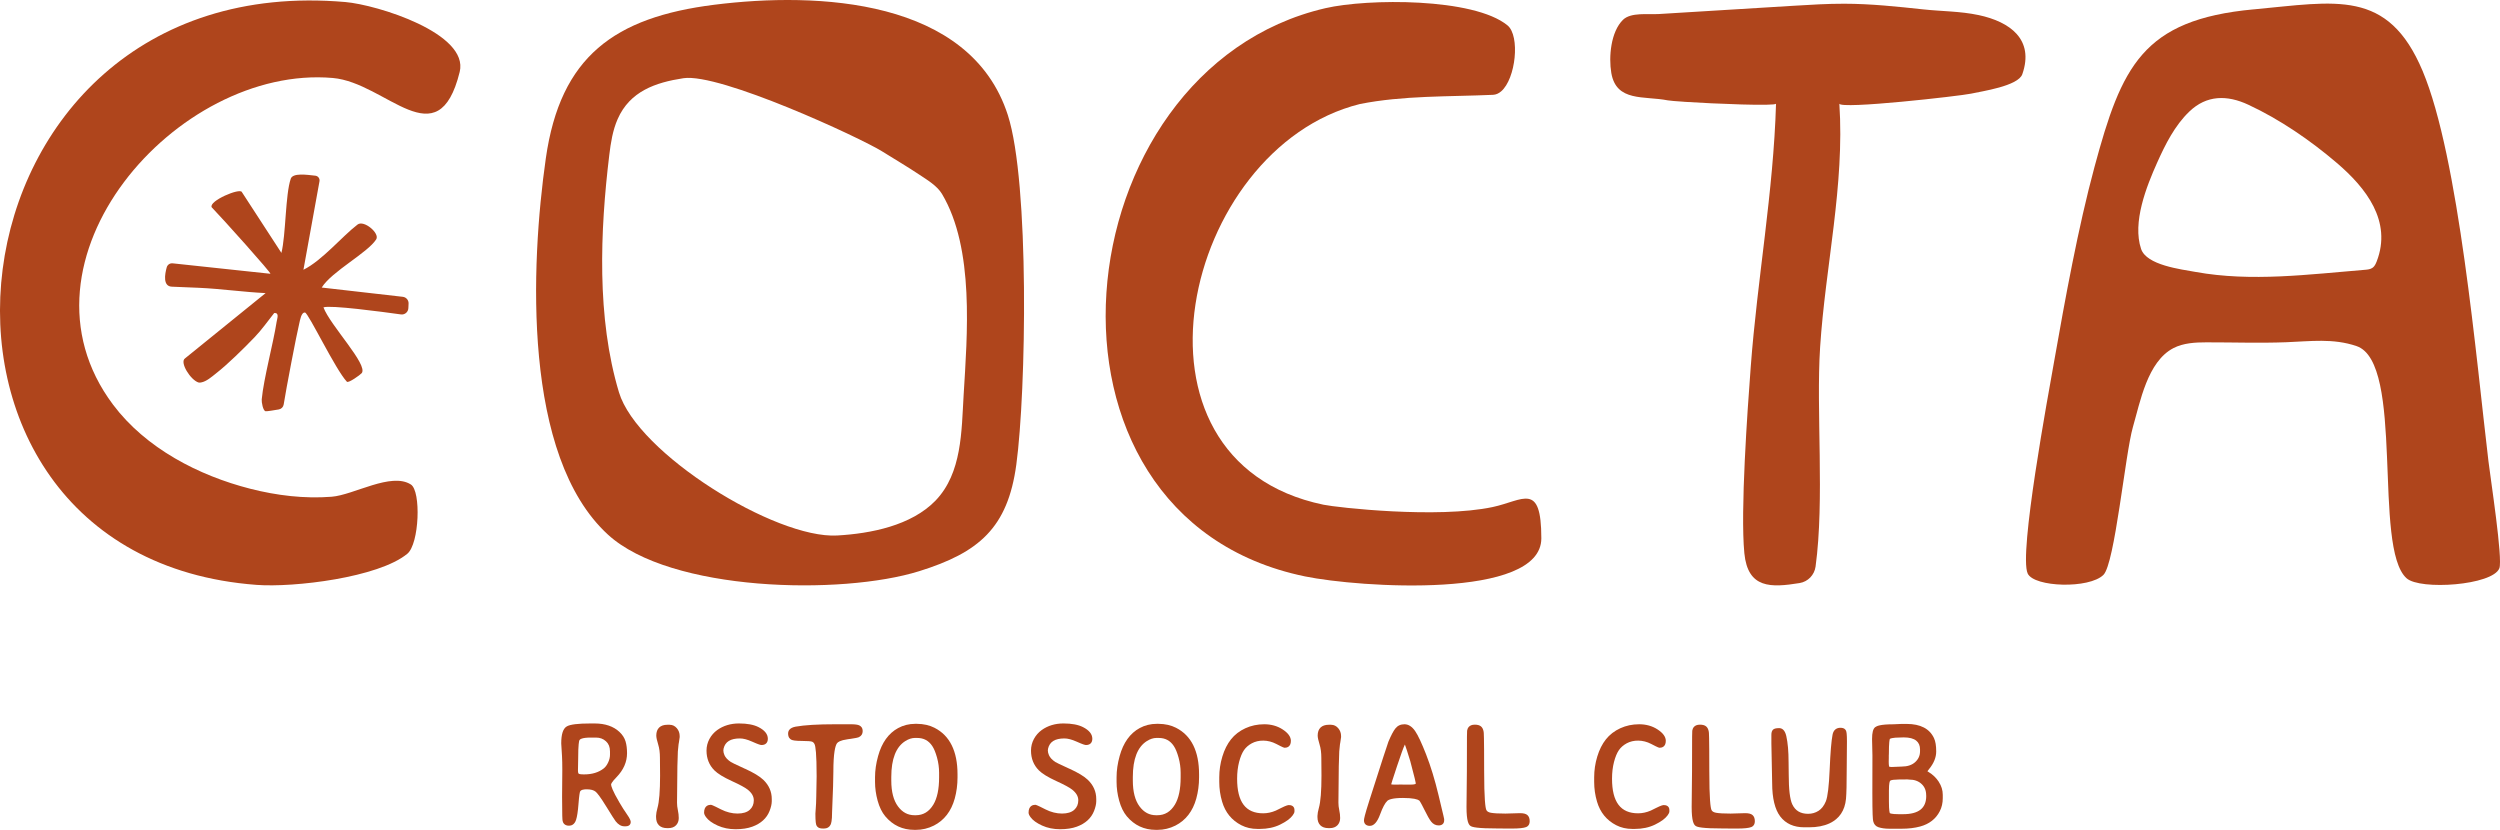
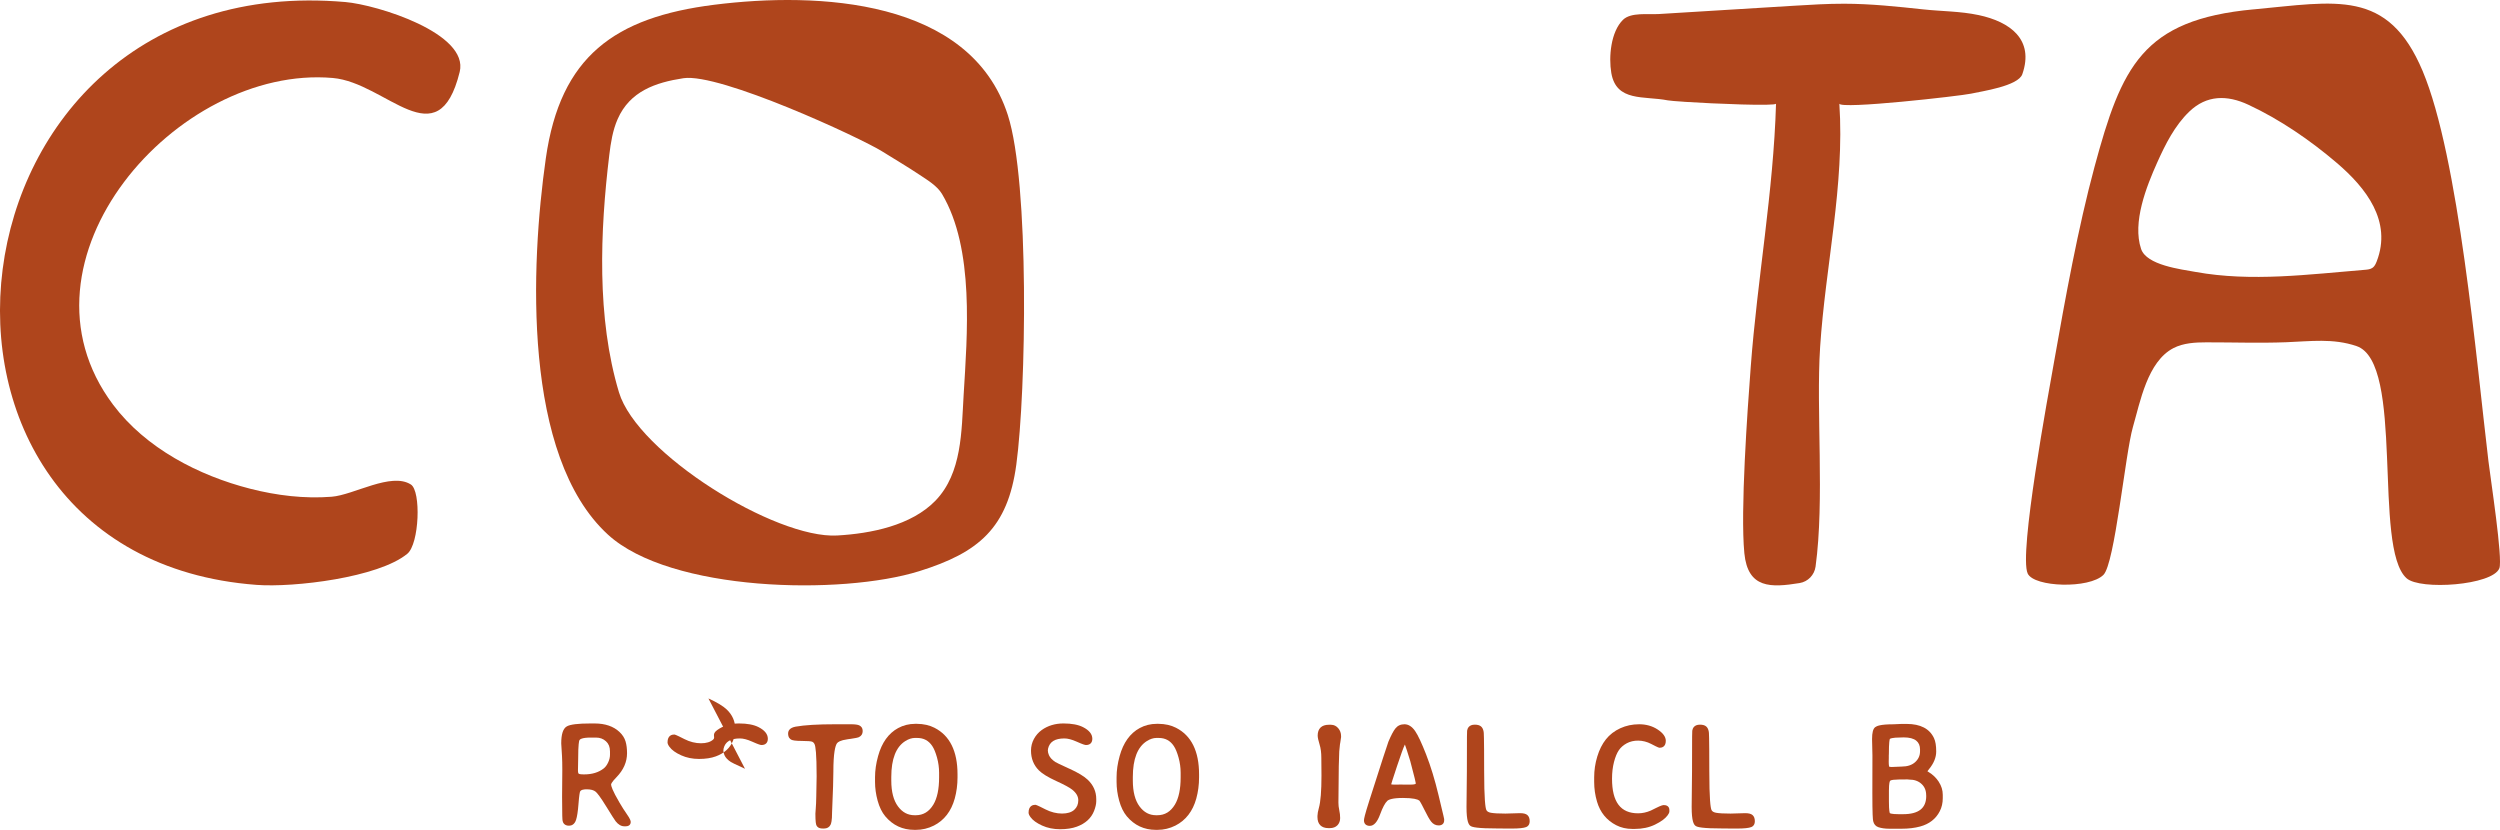
<svg xmlns="http://www.w3.org/2000/svg" id="Layer_2" data-name="Layer 2" viewBox="0 0 1376.26 456.84">
  <defs>
    <style> .cls-1 { fill: #af451c; } </style>
  </defs>
  <g id="Layer_1-2" data-name="Layer 1">
    <g>
      <g>
        <path class="cls-1" d="M1240.62,5.17c45.24-4.18,73.9-11.58,93.04,33.9,19.97,47.46,29.55,159.11,36.24,214.83,1.16,9.65,8,53.94,6,58.96-3.73,9.38-43.6,12.19-51.08,5.47-18.71-16.78-.81-118.73-27.54-127.81-12.94-4.39-25.31-2.63-38.68-2.12-14.7.56-29.32.04-44.01.06-6.05,0-12.64.34-18.11,3.18-14.32,7.42-18.3,29.64-22.31,43.46-4.26,14.92-9.95,75.18-16.22,81.37-7.87,7.78-38.13,6.82-41.69-.73-5.02-10.65,11.38-98.77,14.59-116.99,6.04-34.29,13.16-73.45,22.18-106.85,14.9-55.16,26.32-81.08,87.61-86.75ZM1306.99,146.55c.61-.76,1.03-1.7,1.39-2.62,8.57-22.15-5.9-40.52-21.9-54.19-14.57-12.45-31.37-23.99-48.77-32.09-11.72-5.46-22.95-5.36-32.46,3.75-8.03,7.69-13.23,18.09-17.72,28.11-5.9,13.17-13.76,32.92-8.85,47.53,3,8.94,21.8,11.18,30.03,12.67,30.75,5.56,62.34,1.33,93.19-1.18,1.47-.12,3.03-.27,4.22-1.14.33-.24.62-.52.87-.84Z" />
        <path class="cls-1" d="M393.19,2.62c56.97-7.17,140.97-3.42,161.63,60.74,11.99,37.25,10.13,151.85,4.67,192.36-4.72,35-20.71,48.48-53.41,58.7-42.93,13.41-137.02,11.37-171.38-20.09-47.23-43.24-42.59-148.49-34.22-207.21,8-56.07,37.84-77.59,92.71-84.5ZM376.2,43.06c-15.37,2.35-29.47,7.21-36.17,22.47-2.73,6.21-3.8,13.01-4.61,19.75-5.08,41.94-7.02,89.69,5.32,130.68,10.13,33.65,86.11,80.76,120.14,78.83,18.39-1.04,40.83-5.42,54.15-19.23,14.59-15.14,14.27-38.31,15.44-57.88,1.99-33.15,6.06-80.71-11.87-110.86-2.71-4.56-8.13-7.75-12.41-10.61-6.73-4.5-13.74-8.59-20.6-12.89-12.01-7.51-89.4-43.32-109.39-40.26Z" />
        <path class="cls-1" d="M226.17,266.7c5.73,3.64,4.68,32.7-1.94,38.15-15.91,13.1-62.39,18.68-83.01,17.13C-70.27,306.12-36.27-18.56,190.12,1.12c17.49,1.52,68.21,17.18,62.94,38.49-11.95,48.26-40.33,5.89-69.84,3.32C97.45,35.46,2.72,143.37,62.23,222.76c17.96,23.95,47.07,39.04,75.59,46.31,14.54,3.71,29.75,5.56,44.74,4.39,12.23-.96,32.74-13.67,43.61-6.75Z" />
-         <path class="cls-1" d="M826.36,50.31c-1.33,1.14-2.82,1.82-4.44,1.89-24.21,1.08-49.52.31-73.35,5.08-97.39,24.28-137.17,196.23-19.98,220.57,7.51,1.56,62.76,7.74,93.12,1.28,16.8-3.57,26.79-14.21,26.8,17.23.01,33.8-100.41,27.06-130.07,20.96-160.58-33.04-134.77-279.07,11.23-312.82,23.16-5.35,81.62-5.8,100.22,9.48,7.03,5.77,4.57,29.43-3.53,36.34Z" />
        <path class="cls-1" d="M927.22,56.03c-4.71-.31-8.12-.59-9.13-.79-13.03-2.56-28.32,1-31.06-15.09-1.49-8.75-.32-22.65,6.45-29.26,4.33-4.23,13.83-2.81,19.78-3.17,8.26-.51,16.53-1.01,24.79-1.52,16.53-1.01,33.06-2.03,49.59-3.04,9.2-.56,18.41-1.13,27.63-1.11,14.59.02,29.07,1.57,43.56,3.12,10.17,1.09,20.32.98,30.46,3.14,17.19,3.66,30.69,13.39,24,32.54-2.29,6.55-22.41,9.41-28.25,10.71-5.63,1.25-72.24,8.81-72.47,5.47,2.98,45.02-7.7,89.49-10.59,134.13-2.26,35,2.5,84.01-2.5,120.73-.63,4.64-4.19,8.34-8.81,9.09-15.65,2.52-28.49,3.19-30.4-16.47-2.24-23.14,1.68-78.18,3.53-102.7,3.62-48.19,12.5-96.26,13.91-144.75-.04,1.45-33.62.09-50.5-1.01Z" />
-         <path class="cls-1" d="M160.05,98.4c1.15-3.33,8.73-2.22,13.56-1.68,1.5.17,2.54,1.57,2.27,3.06l-8.84,48.73c10.39-5.16,21.3-18.43,29.81-24.91,3.47-2.65,12.37,4.85,10.25,8.17-4.78,7.48-24.47,17.63-30,26.52l44.64,5.1c1.88.21,3.27,1.85,3.18,3.74l-.12,2.56c-.1,2.11-1.98,3.69-4.08,3.4-10.53-1.47-39.01-5.27-42.66-3.88,3.67,9.87,24.79,31.67,21.06,36.2-.79.96-7.3,5.63-8.16,4.73-6.21-6.55-21.2-37.88-23.04-38.09-2.12-.24-2.77,4.4-3.18,6.03-1.46,5.9-7.36,36.73-8.57,44.59-.21,1.39-1.29,2.48-2.67,2.72-2.6.45-6.54,1.1-7.27,1-1.46-.2-2.29-5.07-2.15-6.54,1.14-11.81,6.36-30.81,8.2-42.66.29-1.87,1.66-5.14-1.34-4.86-3.64,4.59-6.88,9.27-10.96,13.49-3.41,3.52-6.87,7-10.42,10.37-3.47,3.29-7.01,6.53-10.77,9.48-2.24,1.76-5.16,4.37-8.09,4.87-.46.08-.91.16-1.37.03-4.35-1.25-10.58-11.12-7.5-13.26l44.39-35.96c-12.26-.58-24.55-2.38-36.82-2.92-3.14-.14-11.95-.54-14.72-.61-5.14-.14-3.95-6.91-2.89-10.67.4-1.43,1.78-2.35,3.26-2.19,10.82,1.16,53.67,5.74,53.78,5.75,1.09.1-26.43-30.58-32.31-36.62-1.64-3.52,15.61-10.78,16.62-8.37l21.78,33.5c2.47-9.87,2.15-32.16,5.14-40.82Z" />
      </g>
      <g>
        <path class="cls-1" d="M341.07,441.9c-4.06-6.91-4.66-9.26-4.66-10.06,0-.1.08-1.04,2.97-3.99,3.86-3.96,5.81-8.41,5.81-13.21,0-2.51-.28-4.7-.83-6.53-.58-1.9-1.7-3.64-3.31-5.14-3.29-3.12-7.9-4.7-13.72-4.7h-2.28c-6.9,0-11.16.53-13.03,1.62-2.06,1.2-3.06,4.24-3.06,9.38l.43,7.04c.1,1.85.16,4.37.16,7.49l-.12,14.74c0,10.71.16,12.8.3,13.41.21.97.95,2.6,3.51,2.6,1.3,0,3.04-.57,3.9-3.27.57-1.79,1-4.6,1.31-8.6.38-4.94.71-6.42.86-6.85.41-1.09,2.19-1.32,3.62-1.32,2.3,0,3.99.46,5.04,1.38.8.7,2.47,2.7,5.86,8.23,2.84,4.63,4.51,7.24,5.09,7.99,1.44,1.83,3.04,2.77,4.76,2.77h.75c2.58,0,2.78-1.8,2.78-2.35,0-.62-.24-1.66-2.12-4.32-1.27-1.8-2.61-3.92-4.01-6.29ZM335.8,413.58v1.97c0,1.33-.34,2.75-1.02,4.2-.67,1.44-1.49,2.54-2.44,3.28-2.76,2.17-6.37,3.28-10.73,3.28h-.32c-2.29,0-2.73-.37-2.74-.38-.11-.13-.38-.56-.38-1.8l.12-6.54c0-7.97.49-9.74.7-10.13.23-.43,1.29-1.42,6.12-1.42h2.99c2.19,0,3.99.67,5.49,2.05,1.48,1.35,2.2,3.14,2.2,5.48Z" />
-         <path class="cls-1" d="M368.72,398.98h-1.3c-3.95,0-6.13,2.11-6.13,5.94,0,1.03.34,2.65,1.05,4.94.64,2.05.96,4.49.96,7.29l.08,9.78c0,8.52-.48,14.51-1.42,17.79-.5,1.81-.76,3.25-.79,4.41v.67c0,3.93,2.16,6.09,6.09,6.09h.63c1.84,0,3.28-.53,4.28-1.58.99-1.04,1.49-2.37,1.49-3.97,0-1.4-.17-2.88-.5-4.41-.3-1.4-.45-2.75-.45-4.03l.2-20.18.12-3.64c0-3.04.18-5.85.53-8.32l.2-1.12c.41-2.64.41-2.72.41-2.84v-.59c0-1.64-.52-3.09-1.55-4.31-1.07-1.26-2.39-1.9-3.91-1.9Z" />
-         <path class="cls-1" d="M410.12,423.21c-5.7-2.61-7.36-3.45-7.74-3.71-1.75-1.13-2.95-2.4-3.55-3.75-.41-.94-.62-1.83-.62-2.65,0-.35.04-.69.13-1.02.88-3.74,3.82-5.57,8.98-5.57,1.86,0,4.09.58,6.64,1.72,3.73,1.67,4.75,1.9,5.29,1.9,2.19,0,3.45-1.26,3.45-3.45,0-2.52-1.73-4.68-5.14-6.41-2.61-1.33-6.23-2.01-10.76-2.01s-8.61,1.22-11.95,3.62c-1.8,1.3-3.25,2.96-4.31,4.93-1.06,1.98-1.6,4.13-1.6,6.4,0,4.34,1.46,7.99,4.32,10.86,1.87,1.87,5.03,3.8,9.66,5.92,4.38,2,7.31,3.59,8.7,4.71,2.25,1.8,3.35,3.72,3.35,5.87s-.73,3.89-2.23,5.24c-1.51,1.36-3.78,2.05-6.74,2.05s-6.12-.77-9.09-2.29c-4.93-2.52-5.3-2.52-5.66-2.52-1.1,0-3.65.42-3.65,4.28,0,.72.34,1.51,1.07,2.51,1.27,1.74,3.36,3.25,6.38,4.63,2.95,1.34,6.27,2.02,9.88,2.02s6.69-.47,9.24-1.41c4.71-1.72,7.9-4.63,9.48-8.64.78-2,1.19-3.78,1.21-5.28v-1.28c0-4.08-1.57-7.65-4.66-10.6-2-1.91-5.3-3.91-10.09-6.1Z" />
+         <path class="cls-1" d="M410.12,423.21c-5.7-2.61-7.36-3.45-7.74-3.71-1.75-1.13-2.95-2.4-3.55-3.75-.41-.94-.62-1.83-.62-2.65,0-.35.04-.69.13-1.02.88-3.74,3.82-5.57,8.98-5.57,1.86,0,4.09.58,6.64,1.72,3.73,1.67,4.75,1.9,5.29,1.9,2.19,0,3.45-1.26,3.45-3.45,0-2.52-1.73-4.68-5.14-6.41-2.61-1.33-6.23-2.01-10.76-2.01s-8.61,1.22-11.95,3.62s-.73,3.89-2.23,5.24c-1.51,1.36-3.78,2.05-6.74,2.05s-6.12-.77-9.09-2.29c-4.93-2.52-5.3-2.52-5.66-2.52-1.1,0-3.65.42-3.65,4.28,0,.72.34,1.51,1.07,2.51,1.27,1.74,3.36,3.25,6.38,4.63,2.95,1.34,6.27,2.02,9.88,2.02s6.69-.47,9.24-1.41c4.71-1.72,7.9-4.63,9.48-8.64.78-2,1.19-3.78,1.21-5.28v-1.28c0-4.08-1.57-7.65-4.66-10.6-2-1.91-5.3-3.91-10.09-6.1Z" />
        <path class="cls-1" d="M473.12,399.35c-.95-.44-2.47-.64-4.63-.64h-8.66c-9.61,0-16.94.44-21.8,1.31-3.45.62-4.17,2.4-4.17,3.79,0,2.16,1.02,3.06,1.86,3.44.62.28,1.9.64,5.86.64,3.35,0,4.75.2,5.34.37.65.19,1.15.66,1.52,1.47.51,1.09,1.12,5.04,1.12,17.65l-.2,10.97c0,1.54-.03,2.8-.1,3.77-.07.99-.13,1.97-.18,2.94l-.2,2.86c0,4.56.31,5.84.58,6.45.35.79,1.22,1.73,3.38,1.73h.87c1.6,0,2.81-.7,3.49-2.03.37-.72.86-2.22.86-6.9l.55-14.31.16-7.93c0-10.54,1.06-14.35,1.95-15.68.49-.74,1.9-1.73,5.82-2.26,4.74-.64,5.86-.97,6.32-1.2,1.34-.65,2.05-1.79,2.05-3.28,0-1.9-.99-2.76-1.82-3.14Z" />
        <path class="cls-1" d="M514.5,400.67c-2.81-1.43-6.09-2.18-9.77-2.2h-.87c-3.42,0-6.6.79-9.44,2.34-5.3,2.88-9.01,8.07-11.02,15.4-1.12,4.01-1.69,7.93-1.69,11.66v2.6c0,3.36.48,6.82,1.43,10.3.97,3.53,2.38,6.42,4.21,8.61,4.15,4.95,9.53,7.46,16,7.46h.87c3.43,0,6.76-.79,9.89-2.36,5.68-2.89,9.55-7.89,11.48-14.87,1.02-3.7,1.53-7.61,1.53-11.62v-1.73c0-12.71-4.25-21.31-12.62-25.58ZM516.98,425.31v2.68c0,6.42-1.06,11.44-3.15,14.93-2.39,3.95-5.57,5.87-9.73,5.87h-.59c-3.75,0-6.74-1.59-9.16-4.86-2.45-3.29-3.69-8.07-3.69-14.21v-1.97c0-9.96,2.61-16.62,7.77-19.82,1.76-1.1,3.5-1.67,5.15-1.69h1.3c3.62,0,6.35,1.46,8.34,4.45.98,1.47,1.86,3.62,2.62,6.37.76,2.76,1.14,5.54,1.14,8.25Z" />
        <path class="cls-1" d="M588.75,423.21c-5.7-2.61-7.35-3.45-7.74-3.71-1.75-1.13-2.95-2.4-3.55-3.75-.41-.94-.62-1.83-.62-2.65,0-.35.04-.69.13-1.02.88-3.74,3.82-5.57,8.98-5.57,1.86,0,4.09.58,6.64,1.72,3.73,1.67,4.75,1.9,5.29,1.9,2.19,0,3.45-1.26,3.45-3.45,0-2.52-1.73-4.68-5.14-6.41-2.61-1.33-6.23-2.01-10.76-2.01s-8.61,1.22-11.95,3.62c-1.8,1.3-3.25,2.96-4.31,4.93-1.06,1.98-1.6,4.13-1.6,6.4,0,4.34,1.46,7.99,4.32,10.86,1.87,1.87,5.03,3.8,9.66,5.92,4.38,2,7.31,3.59,8.7,4.71,2.25,1.8,3.35,3.72,3.35,5.87s-.73,3.89-2.23,5.24c-1.51,1.36-3.78,2.05-6.74,2.05s-6.12-.77-9.09-2.29c-4.93-2.52-5.3-2.52-5.66-2.52-1.1,0-3.65.42-3.65,4.28,0,.72.34,1.51,1.07,2.51,1.27,1.74,3.36,3.25,6.38,4.63,2.95,1.34,6.27,2.02,9.88,2.02s6.69-.47,9.24-1.41c4.71-1.72,7.9-4.63,9.48-8.64.78-2,1.19-3.78,1.21-5.28v-1.28c0-4.08-1.57-7.65-4.66-10.6-2-1.91-5.3-3.91-10.09-6.1Z" />
        <path class="cls-1" d="M647.47,400.67c-2.81-1.43-6.09-2.18-9.77-2.2h-.87c-3.42,0-6.6.79-9.44,2.34-5.3,2.88-9.01,8.07-11.02,15.4-1.12,4.01-1.69,7.93-1.69,11.66v2.6c0,3.36.48,6.82,1.43,10.3.97,3.53,2.38,6.42,4.21,8.61,4.15,4.95,9.53,7.46,16,7.46h.87c3.43,0,6.76-.79,9.89-2.36,5.68-2.89,9.55-7.89,11.48-14.87,1.02-3.7,1.53-7.61,1.53-11.62v-1.73c0-12.71-4.25-21.31-12.62-25.58ZM649.95,425.31v2.68c0,6.42-1.06,11.44-3.15,14.93-2.39,3.95-5.57,5.87-9.73,5.87h-.59c-3.75,0-6.74-1.59-9.16-4.86-2.45-3.29-3.69-8.07-3.69-14.21v-1.97c0-9.96,2.61-16.62,7.77-19.82,1.76-1.1,3.5-1.67,5.15-1.69h1.3c3.62,0,6.35,1.46,8.34,4.45.98,1.47,1.86,3.62,2.62,6.37.76,2.76,1.14,5.54,1.14,8.25Z" />
-         <path class="cls-1" d="M709.57,443.2c-.52,0-1.46.17-4.17,1.53-1.84.92-2.86,1.42-3.06,1.51-2.3.99-4.63,1.49-6.95,1.49-9.65,0-14.35-6.22-14.35-19.03,0-3.37.37-6.47,1.09-9.25.71-2.73,1.61-4.92,2.68-6.48,1.04-1.52,2.5-2.8,4.32-3.78,3.64-1.97,8.82-2.09,13.48.36,3.97,2.09,4.32,2.09,4.66,2.09,1.01,0,3.37-.37,3.37-3.81,0-2.2-1.54-4.32-4.58-6.3-2.89-1.87-6.28-2.82-10.06-2.82s-7.24.74-10.42,2.2c-3.2,1.47-5.86,3.52-7.9,6.09-2.03,2.55-3.64,5.74-4.77,9.49-1.13,3.71-1.7,7.57-1.7,11.46v2.48c0,3.74.53,7.41,1.58,10.93,1.73,5.88,5.29,10.23,10.57,12.93,2.63,1.35,5.58,2.04,8.95,2.04h1.18c4.21,0,7.99-.8,11.23-2.39,3.29-1.61,5.53-3.24,6.85-5,.72-.96,1.04-1.65,1.04-2.25v-.83c0-.62-.22-2.66-3.06-2.66Z" />
        <path class="cls-1" d="M732.82,398.98h-1.3c-3.95,0-6.13,2.11-6.13,5.94,0,1.03.34,2.65,1.05,4.94.64,2.05.96,4.49.96,7.29l.08,9.78c0,8.52-.48,14.51-1.42,17.79-.5,1.81-.76,3.25-.79,4.41v.67c0,3.93,2.16,6.09,6.09,6.09h.63c1.84,0,3.28-.53,4.28-1.58.99-1.04,1.49-2.37,1.49-3.97,0-1.4-.17-2.88-.5-4.41-.3-1.4-.45-2.75-.45-4.03l.2-20.18.12-3.64c0-3.04.18-5.85.53-8.32l.2-1.12c.41-2.64.41-2.72.41-2.84v-.59c0-1.64-.52-3.09-1.55-4.31-1.07-1.26-2.39-1.9-3.91-1.9Z" />
        <path class="cls-1" d="M785.15,415.48c-2.52-6.43-4.51-10.68-6.1-13.01-1.72-2.5-3.7-3.76-5.87-3.76s-3.81.79-5.04,2.35c-1.09,1.38-2.33,3.74-3.81,7.24-.44,1.07-3.87,11.67-10.5,32.41-2.63,8.23-2.96,10.15-2.96,10.91,0,1.89,1.2,3.02,3.22,3.02,2.27,0,4.14-2.11,5.71-6.43,1.35-3.67,2.66-6.12,3.88-7.29.78-.75,2.91-1.64,8.66-1.64s8.09.77,8.95,1.4c.1.09.72.75,2.78,4.96,1.61,3.28,2.85,5.47,3.8,6.67,1.1,1.39,2.49,2.09,4.13,2.09,1.89,0,3.02-1.04,3.02-2.79v-.71c0-.18,0-.24-3.08-13.1-2.03-8.49-4.32-16-6.8-22.32ZM779.39,431.45s-.38.48-2.73.48l-5.86-.03-3.32.03c-.91,0-1.37-.09-1.59-.15v-.13c.09-.39.65-2.25,3.17-9.85,2.13-6.39,3.55-10.33,4.23-11.69.04-.08.08-.16.12-.24.53,1.47,1.44,4.17,2.96,9.17,2.52,9.47,2.93,11.48,2.96,11.82l.04.59Z" />
        <path class="cls-1" d="M840.83,448.69c-.81-.7-2.13-1.04-4.06-1.04h0l-8.04.23c-3.67,0-6.34-.15-7.94-.44-1.33-.24-2.16-.73-2.53-1.49-.56-1.15-1.23-5.87-1.23-21.77,0-19.55-.2-20.86-.27-21.28-.21-1.36-.7-2.37-1.47-3.01-.77-.64-1.88-.96-3.41-.96-3.26,0-4.05,2.09-4.23,3.34-.04.26-.13.87-.13,22.54l-.2,19.47c0,7.85,1.16,9.68,2.18,10.39.93.66,3.53,1.41,15.41,1.41h.03l7.25.04c3.98,0,6.59-.27,8-.83.87-.35,1.91-1.21,1.91-3.25,0-1.49-.43-2.62-1.27-3.35h0Z" />
        <path class="cls-1" d="M915.96,443.2c-.52,0-1.46.17-4.17,1.53-1.84.92-2.86,1.42-3.06,1.51-2.3.99-4.63,1.49-6.95,1.49-9.65,0-14.35-6.22-14.35-19.03,0-3.37.37-6.47,1.09-9.25.71-2.73,1.61-4.92,2.68-6.48,1.04-1.52,2.5-2.8,4.32-3.78,3.64-1.97,8.82-2.09,13.48.36,3.97,2.09,4.32,2.09,4.66,2.09,1.01,0,3.37-.37,3.37-3.81,0-2.2-1.54-4.32-4.58-6.3-2.89-1.87-6.28-2.82-10.06-2.82s-7.24.74-10.42,2.2c-3.2,1.47-5.86,3.52-7.9,6.09-2.03,2.55-3.64,5.74-4.77,9.49-1.13,3.71-1.7,7.57-1.7,11.46v2.48c0,3.74.53,7.41,1.58,10.93,1.73,5.88,5.29,10.23,10.57,12.93,2.63,1.35,5.58,2.04,8.95,2.04h1.18c4.21,0,7.99-.8,11.23-2.39,3.29-1.61,5.53-3.24,6.85-5,.72-.96,1.04-1.65,1.04-2.25v-.83c0-.62-.22-2.66-3.06-2.66Z" />
        <path class="cls-1" d="M964.78,448.69c-.81-.7-2.13-1.04-4.06-1.04h0l-8.04.23c-3.67,0-6.34-.15-7.94-.44-1.33-.24-2.16-.73-2.53-1.49-.56-1.15-1.23-5.87-1.23-21.77,0-19.55-.2-20.86-.27-21.28-.21-1.36-.7-2.37-1.47-3.01-.77-.64-1.88-.96-3.41-.96-3.26,0-4.05,2.09-4.23,3.34-.04.26-.13.87-.13,22.54l-.2,19.47c0,7.85,1.16,9.68,2.18,10.39.93.66,3.53,1.41,15.41,1.41h.03l7.25.04c3.98,0,6.59-.27,8-.83.87-.35,1.91-1.21,1.91-3.25,0-1.49-.43-2.62-1.27-3.35h0Z" />
-         <path class="cls-1" d="M1013.17,400.64c-2.34,0-3.88,1.35-4.34,3.8-.66,3.4-1.2,9.85-1.59,19.18-.39,9.15-1.1,15.05-2.11,17.52-.97,2.38-2.33,4.14-4.02,5.22-1.71,1.09-3.64,1.65-5.73,1.65-4.19,0-7.04-1.69-8.7-5.16-1.32-2.73-1.98-8.3-1.98-16.55l-.08-6.69c0-5.85-.42-10.68-1.25-14.36-.8-3.64-2.59-4.41-3.94-4.41-1.79,0-2.85.29-3.44.92-.56.6-.84,1.49-.84,2.73v4.72l.43,21.86c0,8.31,1.49,14.49,4.43,18.37,3,3.97,7.46,5.99,13.24,5.99h2.68c4.33,0,8.1-.72,11.19-2.15,5.43-2.52,8.49-7.07,9.11-13.53.26-2.81.4-8.52.4-16.99l.12-14.64c0-4.01-.25-5.18-.46-5.75-.3-.78-1.08-1.72-3.11-1.72Z" />
        <path class="cls-1" d="M1067.32,430.39c-1.43-2.19-3.3-3.99-5.55-5.34-.34-.21-.57-.37-.72-.48.16-.23.44-.62.94-1.22,2.59-3.17,3.9-6.41,3.9-9.64s-.39-5.57-1.2-7.33c-2.41-5.21-7.48-7.86-15.09-7.86h-2.76s-.31.01-.88.04l-3.61.16c-7.13,0-9.15.91-10.05,1.59-1.17.89-1.72,2.96-1.72,6.53l.2,9.07-.04,20.59c0,12.07.26,14.65.46,15.54.37,1.67,1.35,2.82,2.86,3.33,1.67.56,3.69.84,6,.84h6.81c3.78,0,7.19-.41,10.16-1.22,5.03-1.36,8.67-4.19,10.82-8.41,1.1-2.13,1.65-4.54,1.65-7.17v-1.85c0-2.54-.74-4.95-2.2-7.17ZM1039.79,415.89l.04-.73c0-6.57.39-8.07.54-8.38.07-.08.86-.8,6.28-.8l1.38-.04c3.09,0,5.4.6,6.86,1.79,1.41,1.15,2.09,2.72,2.09,4.8v1.06c0,2.36-.87,4.31-2.65,5.94-1.78,1.63-4.25,2.46-7.4,2.47l-5.55.23c-1.01,0-1.33-.17-1.36-.17h0c-.04-.09-.27-.63-.27-2.8l.04-2.05v-1.31ZM1039.87,435c0-3.99.47-4.92.62-5.12.08-.11.65-.68,3.41-.68.26,0,.67-.02,1.14-.08l5.01-.05.93.09c2.85,0,5.08.78,6.83,2.4,1.72,1.59,2.56,3.62,2.56,6.29l.03.34c0,6.74-4.18,10.02-12.77,10.02h-2.4c-4.12,0-4.81-.54-4.85-.57-.09-.14-.52-1.1-.52-6.41v-6.22Z" />
      </g>
    </g>
  </g>
</svg>